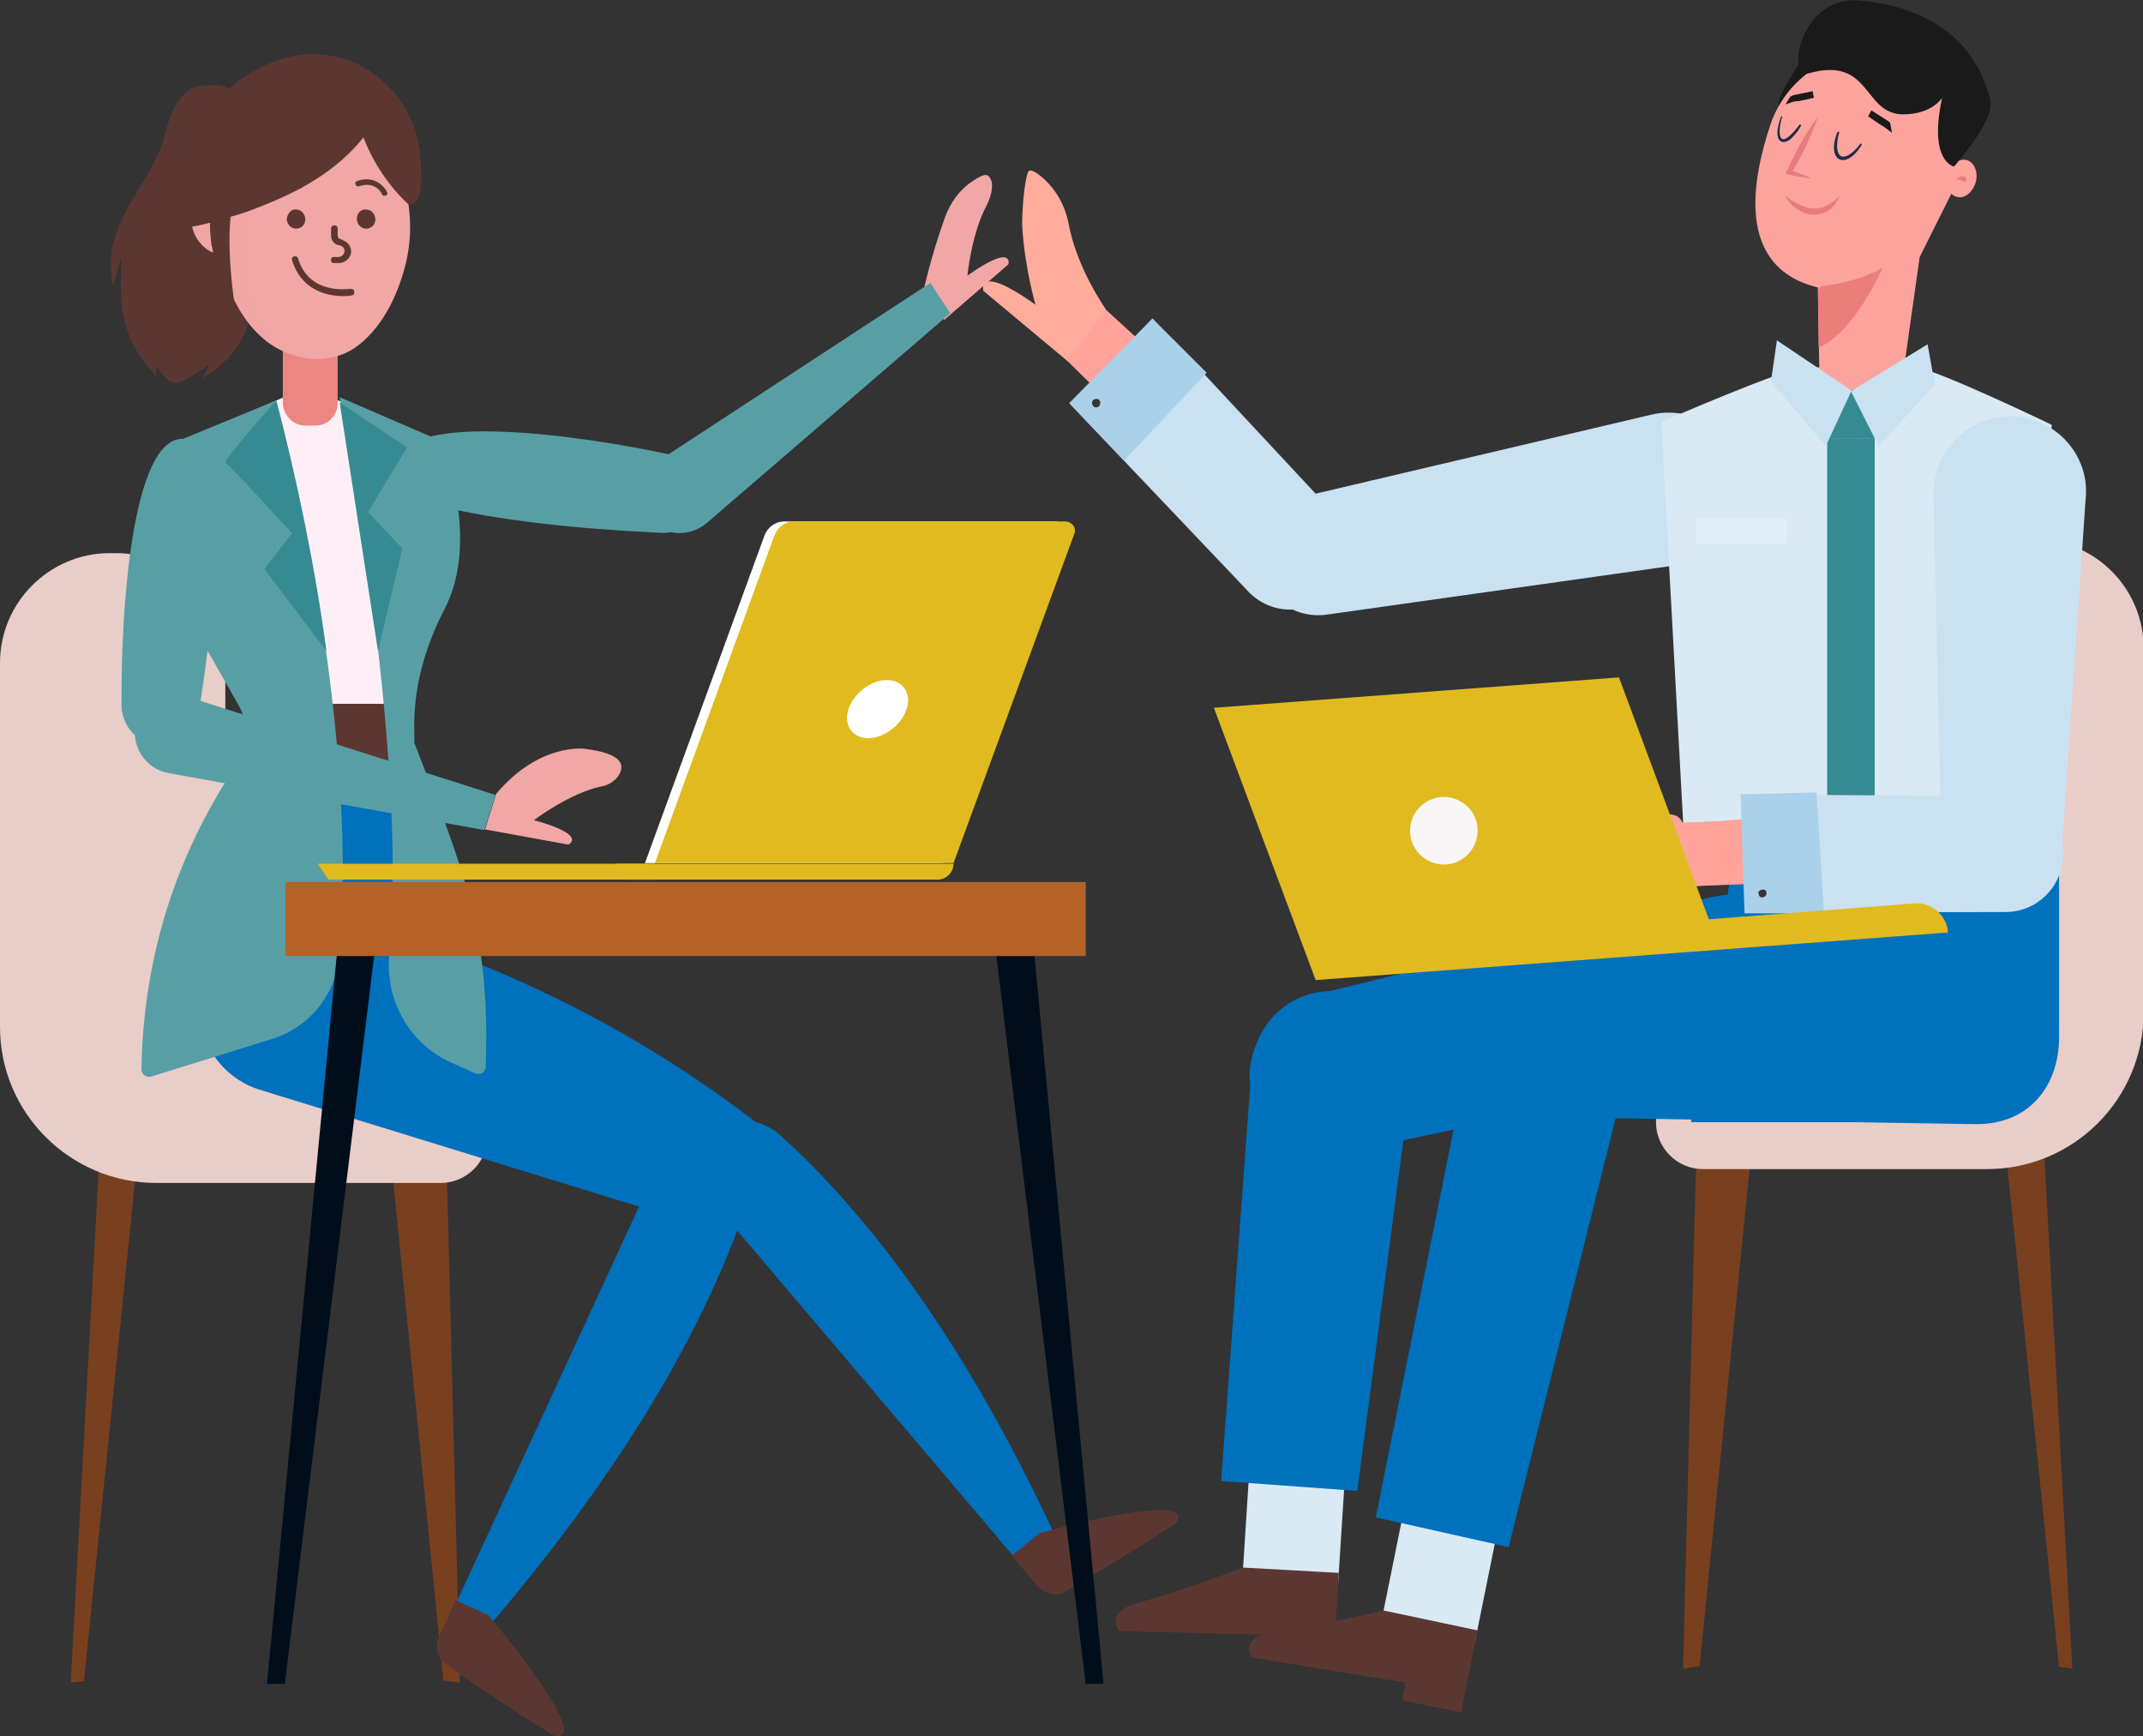
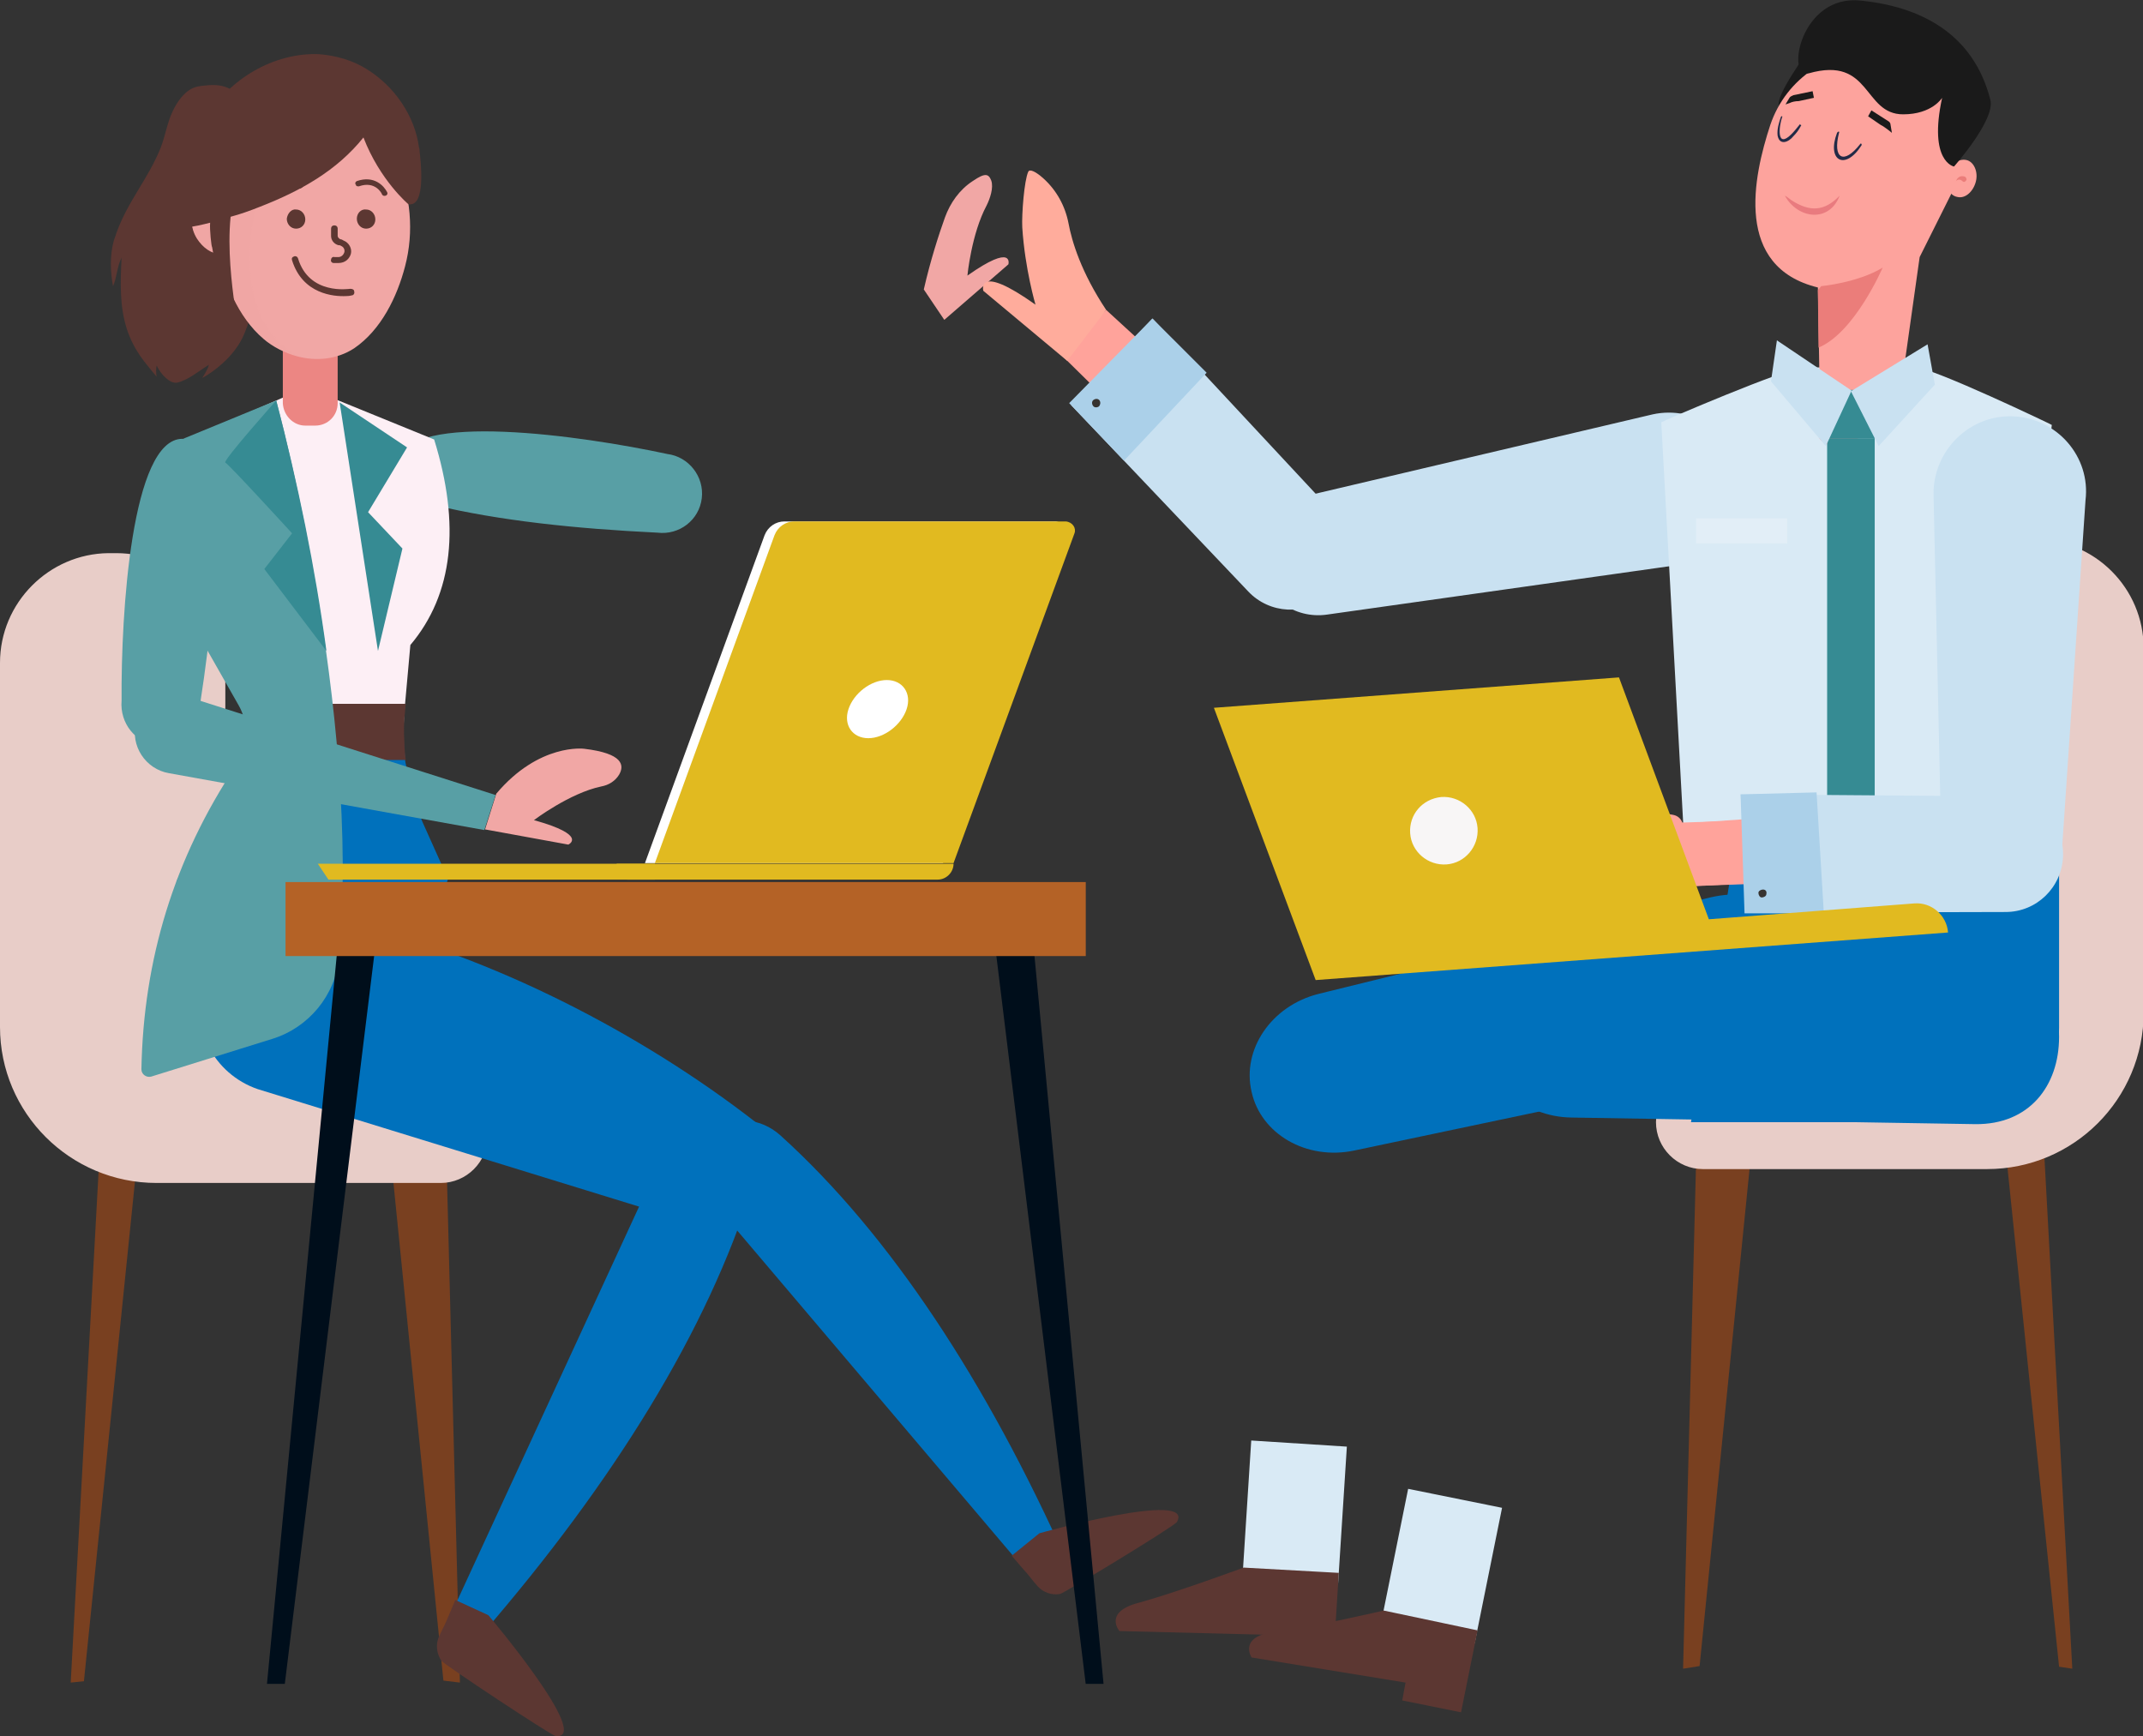
<svg xmlns="http://www.w3.org/2000/svg" version="1.1" x="0px" y="0px" viewBox="0 0 324.3 262.7" style="enable-background:new 0 0 324.3 262.7;" xml:space="preserve">
  <rect x="0" y="0" width="324.3" height="262.7" fill="#333333" stroke="none" />
  <style type="text/css">
	.st0{fill:#17659C;}
	.st1{fill:#3D93CC;}
	.st2{fill:#D9EAF5;}
	.st3{fill:#4F9DD1;}
	.st4{fill:#0071BC;}
	.st5{fill:#676575;}
	.st6{fill:none;stroke:#2988C7;stroke-width:0.75;stroke-linecap:round;stroke-miterlimit:10;}
	.st7{fill:#4296CD;}
	.st8{fill:#FBBEAA;}
	.st9{fill:#DE8A8C;}
	.st10{fill:#63A8D6;}
	.st11{fill:#F4A34A;}
	.st12{fill:#F9D0A3;}
	.st13{fill:#F8C791;}
	.st14{fill:#FEF5EB;}
	.st15{opacity:0.4;fill:#F4A34A;}
	.st16{fill:#8CBFE1;}
	.st17{fill:#908F9A;}
	.st18{fill:#403D4F;}
	.st19{fill:#A4A3AC;}
	.st20{fill:#FFC108;}
	.st21{fill:#FF9408;}
	.st22{fill:none;stroke:#73102A;stroke-width:0.5;stroke-linecap:round;stroke-miterlimit:10;}
	.st23{fill:#5C3732;}
	.st24{fill:#E7AAAB;}
	.st25{fill:#589FA5;}
	.st26{fill:#F8F3F4;}
	.st27{fill:#368B93;}
	.st28{opacity:0.5;fill:#E7AAAB;}
	.st29{fill:#1D1D1B;stroke:#000000;stroke-width:0.25;stroke-miterlimit:10;}
	.st30{fill:#A1C6DA;}
	.st31{fill:#F18380;}
	.st32{fill:#73102A;}
	.st33{fill:#D65155;}
	.st34{fill:#FFFFFF;}
	.st35{fill:#BCEBFF;}
	.st36{fill:#A8A8A8;}
	.st37{fill:#000E1B;}
	.st38{fill:#FFAC9C;}
	.st39{fill:#0170BF;}
	.st40{fill:#2743AB;}
	.st41{fill:none;}
	.st42{fill:#C69B22;}
	.st43{fill:#E1BA20;}
	.st44{fill:none;stroke:#211F29;stroke-width:6;stroke-miterlimit:10;}
	.st45{fill:#794020;}
	.st46{fill:#E8CDC8;}
	.st47{fill:#FFA39B;}
	.st48{fill:#C9E1F1;}
	.st49{fill:#ABD0E9;}
	.st50{fill:#373330;}
	.st51{fill:#1A1A1A;}
	.st52{fill:#FDA39D;}
	.st53{fill:#EB7D7A;}
	.st54{fill:#E97B7F;}
	.st55{opacity:0.26;fill:#FCFCFC;}
	.st56{fill:#222A46;}
	.st57{fill:#FFA39B;stroke:#FFA39B;stroke-width:0.665;stroke-miterlimit:10;}
	.st58{fill:#F1A7A5;}
	.st59{fill:#FDEFF5;}
	.st60{fill:#EC8683;}
	.st61{opacity:0.5;fill:#F1A7A5;}
	.st62{fill:#B46226;}
	.st63{fill:#F8F6F6;}
	.st64{fill:#127BC1;}
	.st65{fill:#486E9E;}
	.st66{fill:none;stroke:#231F20;stroke-miterlimit:10;}
	.st67{fill:none;stroke:#231F20;stroke-width:3;stroke-miterlimit:10;}
	.st68{fill:#1A2E35;}
	.st69{opacity:0.3;fill:#FFFFFF;}
	.st70{fill:#007CFF;}
	.st71{opacity:0.3;fill:#0170BF;}
	.st72{opacity:0.3;}
	.st73{fill:#358C93;}
	.st74{opacity:0.4;}
	.st75{fill:none;stroke:#1A2E35;stroke-width:0.75;stroke-miterlimit:10;}
	.st76{fill:#FFAE9D;}
	.st77{opacity:0.2;}
	.st78{opacity:0.2;fill:none;stroke:#000000;stroke-width:0.5;stroke-linecap:round;stroke-linejoin:round;stroke-miterlimit:10;}
	.st79{opacity:0.8;fill:#FFFFFF;}
	.st80{fill:#D95E60;stroke:#C13F43;stroke-width:0.5;stroke-linecap:round;stroke-linejoin:round;stroke-miterlimit:10;}
	.st81{fill:none;stroke:#007CFF;stroke-width:0.75;stroke-linecap:round;stroke-linejoin:round;stroke-miterlimit:10;}
	.st82{fill:#000615;}
	.st83{fill:#0541AF;}
	.st84{fill:#FCE479;}
	.st85{fill:#FDF2A7;}
	.st86{fill:#FDC324;}
	.st87{fill:#FDCF23;}
	.st88{fill:#E2B71E;}
	.st89{fill:#FBED99;}
	.st90{fill:#FDD870;}
	.st91{fill:#E1B01F;}
	.st92{fill:#FDE677;}
	.st93{fill:#FCF19F;}
	.st94{fill:#FBE596;}
	.st95{fill:#FCF2A2;}
	.st96{fill:#FCE193;}
	.st97{fill:#FCF19E;}
	.st98{fill:#FBF2A0;}
	.st99{fill:#FDF19F;}
	.st100{fill:#FF9A79;}
	.st101{fill:#1A4D51;}
	.st102{fill:#91A89F;}
	.st103{fill:#536970;}
	.st104{fill:#2B454E;}
	.st105{fill:#C76668;}
	.st106{fill:#FFBEA8;}
	.st107{fill:#ECECEC;}
	.st108{fill:#FCFCFC;}
	.st109{fill:#F5F5F5;}
	.st110{display:none;}
	.st111{display:inline;fill:#2B454E;}
	.st112{display:inline;fill:#405860;}
	.st113{display:inline;fill:#FCFCFC;}
	.st114{display:inline;}
	.st115{fill:#F3F3F3;}
	.st116{fill:#E7A515;}
	.st117{fill:#B6781E;}
	.st118{fill:#E7A516;}
	.st119{fill:#E6A516;}
	.st120{fill:#B7781D;}
	.st121{fill:#B7791C;}
	.st122{fill:#FECB66;}
	.st123{fill:#FDCB63;}
	.st124{fill:#FECA67;}
	.st125{fill:#827F94;}
	.st126{fill:none;stroke:#3B4A54;stroke-width:0.75;stroke-linecap:round;stroke-miterlimit:10;}
	.st127{fill:#F4FFD1;}
	.st128{opacity:0.4;fill:#ACCC4E;}
	.st129{fill:#211F29;}
	.st130{fill:#F2A9A7;}
	.st131{fill:#F2A9A7;stroke:#F2A9A7;stroke-width:0.665;stroke-miterlimit:10;}
	.st132{opacity:0.26;fill:#FFFFFF;}
	.st133{fill:#F2A8A6;}
	.st134{fill:#EB7E7B;}
	.st135{fill:#D9E1EB;}
</style>
  <g id="BACKGROUND">
</g>
  <g id="OBJECTS">
</g>
  <g id="Слой_3">
    <g>
      <g>
        <g>
          <polygon class="st45" points="256.7,174.6 254.7,252.5 257.2,252.1 265.1,173.5     " />
        </g>
        <g>
          <polygon class="st45" points="303.4,172.9 311.6,252.2 313.6,252.5 309.3,173.6     " />
        </g>
      </g>
      <path class="st46" d="M290.2,137.9V98.1c0-9.1,7.4-16.5,16.5-16.5h1.2c9.1,0,16.5,7.4,16.5,16.5v55.1c0,13.1-10.6,23.7-23.7,23.7    h-43c-3.9,0-7.1-3.2-7.1-7.1l0,0c0-3.9,3.2-7.1,7.1-7.1h7.9C279.1,162.6,290.2,151.5,290.2,137.9z" />
    </g>
    <g>
      <g>
        <g>
          <g>
            <g>
              <rect x="211" y="226.4" transform="matrix(-0.98 -0.198 0.198 -0.98 385.12 512.287)" class="st2" width="14.5" height="20.9" />
              <g>
                <g>
                  <path class="st23" d="M223.6,246.7l-2.5,12.4l-8.9-1.8l0.5-2.7l-23.3-3.8c0,0-2.1-3.2,3.6-3.9c5.7-0.7,16.4-3.2,16.4-3.2          L223.6,246.7z" />
                </g>
              </g>
            </g>
-             <path class="st4" d="M246.9,159.6l-18.6,74.5l-20.1-4.5l15.1-75.3c1.3-6.7,7.9-10.9,14.5-9.4l0,0       C244.4,146.3,248.5,153,246.9,159.6z" />
          </g>
          <path class="st4" d="M311.6,156.9c0,7.4-4.5,13.3-12.7,13.2l-61.1-1c-7.3-0.1-13.2-5.5-13.2-12.1l0,0c0-6.6,5.8-12,13.2-12.2      l61.1-1.1C307,143.6,311.6,149.5,311.6,156.9L311.6,156.9z" />
        </g>
        <path class="st4" d="M255.9,169.8h43.7c6.6,0,12-6.4,12-14.3v-28.7h-48.8L255.9,169.8z" />
      </g>
      <g>
        <path class="st4" d="M276.3,145.3c1.6,7.2-3.6,14.5-11.6,16.2l-59.8,12.6c-7.2,1.5-14.1-2.5-15.5-8.9l0,0     c-1.5-6.4,3-13,10.1-14.8l59.3-14.6C266.8,133.9,274.6,138.1,276.3,145.3L276.3,145.3z" />
        <g>
          <g>
            <rect x="188.7" y="218.5" transform="matrix(-0.998 -6.393162e-02 6.393162e-02 -0.998 376.838 469.882)" class="st2" width="14.5" height="20.9" />
            <g>
              <g>
                <path class="st23" d="M202.6,238l-0.8,12.7l-9-0.6l0.2-2.7l-23.6-0.6c0,0-2.5-2.9,3-4.3c5.5-1.5,15.8-5.3,15.8-5.3L202.6,238         z" />
              </g>
            </g>
          </g>
-           <path class="st4" d="M213.6,163.2l-8.2,62.4l-20.6-1.5l4.6-62.6c0.4-6.8,6.2-12,13-11.5l0,0      C209.2,150.5,214.3,156.4,213.6,163.2z" />
        </g>
      </g>
    </g>
    <g>
      <g>
        <path class="st47" d="M199.8,77.1l53.5-9.7c3.5-0.6,6.9,1.7,7.4,5.2l0,0c0.6,3.5-1.8,6.8-5.3,7.4l-53.8,8.1     c-3,0.4-5.8-1.6-6.3-4.6l0,0C194.8,80.5,196.8,77.6,199.8,77.1z" />
        <path class="st48" d="M264,72.1L264,72.1c-1.1-6.5-7.5-10.8-13.9-9.4l-52.7,12.4c-4.7,1.1-7.7,5.6-6.9,10.4l0,0     c0.8,4.9,5.4,8.2,10.3,7.5l53.1-7.5C260.5,84.7,265.1,78.6,264,72.1z" />
      </g>
      <g>
        <g>
          <path class="st47" d="M192.2,84.8l-31.4-30.9l6.6-7l32.5,29.8c2.3,2.1,2.4,5.7,0.3,7.9l0,0C198,86.9,194.4,87,192.2,84.8z" />
          <path class="st48" d="M174.4,48.2l27.3,29.3c3.4,3.6,3.1,9.3-0.7,12.6l0,0c-3.5,3.1-8.9,2.8-12.1-0.6l-26.8-28.2L174.4,48.2z" />
          <g>
            <polygon class="st49" points="182.6,56.4 170.1,69.7 161.8,61 174.4,48.2      " />
            <path class="st50" d="M166.4,60.6c-0.2-0.3-0.6-0.3-0.9-0.1c-0.3,0.2-0.3,0.6-0.1,0.9c0.2,0.3,0.6,0.3,0.9,0.1       C166.5,61.3,166.6,60.9,166.4,60.6z" />
          </g>
        </g>
      </g>
    </g>
    <path class="st2" d="M289.9,55.6H273c-2.5,0-21.6,8.2-21.6,8.3l3.5,64h48.2l7.4-63.6C310.6,64.3,292.4,55.6,289.9,55.6z" />
    <path class="st51" d="M273.5,7.9c0,0-4.8,6.5-4.3,8.1h7L273.5,7.9z" />
    <path class="st52" d="M267.9,18.9c2.4-7.1,9.3-11.7,16.7-10.9c2.2,0.3,4.5,1,6.5,2.6c4.8,3.7,5,12.1,4.4,18.3l-5,10l-3.4,24.1   c-16.3,10.8-11.7-2.1-11.7-2.1l-0.3-17.4C262.4,40.4,265.3,26.8,267.9,18.9z" />
    <path class="st53" d="M275.6,43.3c0,0,5.5-0.5,9.3-2.8c0,0-4.2,9.8-9.7,12.1l-0.1-8.7L275.6,43.3z" />
    <g>
      <path class="st52" d="M294.7,26.5c-0.4,1.6,0.3,3.1,1.5,3.3c1.2,0.3,2.4-0.8,2.8-2.3s-0.3-3.1-1.5-3.3S295.1,24.9,294.7,26.5z" />
      <g>
        <path class="st53" d="M296.8,27c0,0.2,0.1,0.4,0.3,0.5s0.4-0.1,0.5-0.3c0-0.2-0.1-0.4-0.3-0.5C297,26.7,296.8,26.8,296.8,27z" />
        <path class="st53" d="M297.2,26.7c0,0-0.8-0.3-1.2,0.7c0,0,0.4-0.5,1,0L297.2,26.7z" />
      </g>
    </g>
    <g>
      <path class="st54" d="M278.4,29.6c-1.6,4.2-6.4,3.5-8.3,0c0.4,0.2,0.7,0.5,1,0.7C273.9,32.1,276.1,32,278.4,29.6L278.4,29.6z" />
    </g>
    <g>
-       <path class="st54" d="M275.1,17.7c-1,3-2.4,5.8-4,8.5c0,0-0.2-0.5-0.2-0.5c1.1,0.4,2.2,0.8,3.3,1.3c-1.4-0.1-2.7-0.4-4-0.7    C271.6,23.2,273.1,20.3,275.1,17.7L275.1,17.7z" />
-     </g>
+       </g>
    <path class="st51" d="M282.7,17.6l0.5-0.9l2.5,1.6c0.2,0.1,0.4,0.3,0.4,0.6l0.2,1.2l-0.5-0.4c-0.4-0.3-0.8-0.6-1.2-0.8L282.7,17.6z   " />
    <path class="st51" d="M274.5,14.8l-0.2-1l-2.9,0.6c-0.2,0.1-0.5,0.2-0.6,0.4l-0.6,1l0.6-0.2c0.4-0.2,0.9-0.3,1.4-0.3L274.5,14.8z" />
    <g>
      <rect x="276.5" y="59" class="st27" width="7.3" height="7.3" />
      <polygon class="st27" points="283.7,128.9 280.3,132.5 276.5,128.9 276.5,66.3 283.7,66.3   " />
      <g>
        <polygon class="st48" points="280.1,59.2 284.3,67.5 292.8,58.2 291.7,52.1    " />
        <polygon class="st48" points="280.2,59.1 276.3,67.5 268,57.7 268.9,51.5    " />
      </g>
    </g>
    <rect x="256.7" y="78.5" transform="matrix(-1 -1.224647e-16 1.224647e-16 -1 527.157 160.73)" class="st55" width="13.8" height="3.8" />
    <g>
      <path class="st56" d="M278.3,20.1c-1,3.9,0.7,4.9,3.2,1.7c0.1-0.2,0.3,0,0.2,0.2c-2.5,3.9-5.3,2.3-3.7-1.9    C278.2,19.8,278.4,19.9,278.3,20.1L278.3,20.1z" />
    </g>
    <g>
      <path class="st56" d="M269.7,17.7c-0.5,1.4-0.9,4.9,1.4,2.6c0.4-0.4,0.8-0.9,1.2-1.4c0-0.1,0.1-0.1,0.2,0c0.1,0,0.1,0.1,0,0.2    c-0.3,0.6-0.7,1.1-1.1,1.5c-0.7,0.9-2.1,1.5-2.4-0.1c-0.1-1,0.2-1.9,0.5-2.8C269.6,17.5,269.8,17.6,269.7,17.7L269.7,17.7z" />
    </g>
    <path class="st51" d="M281.7,0.1c8.7,0.9,16.9,4.8,19.5,15c0.8,3-5.5,10.1-5.5,10.1s-3.9-0.7-1.8-10.4c0,0-1.5,2.5-5.9,2.5   c-6.1,0-4.8-8.9-14.3-6.2C270.2,12,272.4-1,281.7,0.1z" />
    <g>
      <g>
        <g>
          <g>
            <polygon class="st47" points="243.8,124.8 244.4,134.8 263.4,133.7 262.8,124.2      " />
            <path class="st57" d="M239.3,134.3c0-0.8,2.7-1,5.1-1.4c0.4-0.1,0.8,0.1,1,0.6c0,0,0,0,0,0c0.1,0.5-0.2,0.9-0.7,1       C242.9,134.9,239.3,135.3,239.3,134.3z" />
            <path class="st57" d="M245.3,131.4c0.1,0.4-0.2,0.8-0.7,0.9c-2.6,0.3-4.9,0.7-5-0.6c0-0.7,2.3-0.9,4.8-0.9       C244.8,130.7,245.2,131,245.3,131.4C245.3,131.4,245.3,131.4,245.3,131.4z" />
            <path class="st57" d="M239.4,128.8c0-1.6,2.3-0.6,5.2-0.7c0.6,0,1.1,0.5,1.1,1.1c0,0,0,0,0,0c-0.1,0.6-0.5,1-1.1,1       C242,130,239.4,130.1,239.4,128.8z" />
            <path class="st57" d="M245.8,126.7c-0.2,0.5-0.7,0.7-1.2,0.7c-2.1-0.2-4.8,0.3-4.3-1.2c0.4-1.3,1.5-1.1,4.4-1.2       C245.6,124.9,246.2,125.9,245.8,126.7C245.8,126.7,245.8,126.7,245.8,126.7z" />
            <path class="st47" d="M243.1,120.6c0.6,2.6,3.1,3.9,3.1,3.9s0.9,0.6,1.5,1.2c1.6,1.6,4.1,2,6.1,0.9c0,0,0.1,0,0.1-0.1       c1.3-0.9,0.9-2.9-0.7-3.2c-1.4-0.2-2.7-0.6-4.1-1.1c-2.3-0.9-3.9-1.5-5.1-3.2C243.7,118.6,243,119.9,243.1,120.6z" />
          </g>
          <path class="st47" d="M302.2,132.4l-44,1.6l-0.5-9.6l43.9-3.1c3.1-0.2,5.8,2.1,5.9,5.2l0,0C307.7,129.7,305.3,132.3,302.2,132.4      z" />
        </g>
        <path class="st48" d="M263.4,120.2l40.1,0.3c5,0,8.9,4.2,8.7,9.1l0,0c-0.2,4.7-4,8.4-8.7,8.4l-38.9,0.1L263.4,120.2z" />
        <g>
          <polygon class="st49" points="274.9,119.9 276,138.2 264,138.2 263.4,120.2     " />
          <path class="st50" d="M266.8,134.6c-0.3,0-0.7,0.2-0.7,0.5c0,0.3,0.2,0.7,0.5,0.7c0.3,0,0.7-0.2,0.7-0.5      C267.4,134.9,267.2,134.6,266.8,134.6z" />
        </g>
      </g>
      <g>
        <path class="st47" d="M296.4,126.8l1.6-54.4c0.1-3.6,3.1-6.3,6.7-6.2h0c3.6,0.2,6.3,3.2,6.1,6.8l-3.2,54.3     c-0.2,3-2.8,5.4-5.8,5.2l0,0C298.7,132.4,296.3,129.9,296.4,126.8z" />
        <path class="st48" d="M304.7,63L304.7,63c-6.6-0.3-12.1,5.1-12.1,11.7l1.2,54.1c0.1,4.8,3.9,8.7,8.7,8.9l0,0     c4.9,0.2,9.2-3.6,9.5-8.5l3.6-53.5C316.4,69.1,311.3,63.3,304.7,63z" />
      </g>
    </g>
    <g>
      <g>
        <g>
          <g>
            <polygon class="st45" points="67.6,176.8 69.6,254.6 67.1,254.3 59.2,175.6      " />
          </g>
          <g>
            <polygon class="st45" points="20.8,175.1 12.7,254.4 10.7,254.6 15,175.8      " />
          </g>
        </g>
        <path class="st46" d="M34.1,140v-39.8c0-9.1-7.4-16.5-16.5-16.5h-1.2C7.4,83.8,0,91.2,0,100.3l0,55.1C0,168.4,10.6,179,23.7,179     h43c3.9,0,7.1-3.2,7.1-7.1l0,0c0-3.9-3.2-7.1-7.1-7.1h-7.9C45.2,164.8,34.1,153.7,34.1,140z" />
      </g>
    </g>
    <g>
      <path class="st4" d="M119.9,181.2L119.9,181.2c-1.5,4-6,6-10,4.5L48.2,164c-6.5-2.5-9.9-9.8-7.4-16.2l0,0    c2.5-6.4,9.8-9.6,16.4-7.1c21.2,5.8,43.5,17.8,60.4,31.7C120.2,174.5,121.1,178.1,119.9,181.2z" />
      <path class="st4" d="M161.5,236.4l-4.3,3.6L108,182c-2.9-3.5-2.8-8.3,0.2-10.9l0,0c2.7-2.3,6.9-2,9.9,0.7    C134.7,186.8,149.3,209.1,161.5,236.4z" />
      <path class="st23" d="M157.3,232c0,0,23.6-6.6,20.8-1.7c-0.3,0.6-17.1,10.8-17.7,10.9c-1.2,0.2-2.5-0.2-3.4-1.2    c-0.8-0.9-1.5-1.9-2.1-2.5l-1.8-2.1L157.3,232z" />
      <path class="st4" d="M112.3,179.4L112.3,179.4c-1.4,4-5.8,6.2-10,4.9L39,164.8c-6.7-2.3-10.4-9.5-8.2-16l0,0    c2.2-6.5,9.5-10,16.2-7.7c21.7,5.1,44.8,16.3,62.5,29.5C112.3,172.7,113.4,176.2,112.3,179.4z" />
      <path class="st4" d="M73.1,247.1l-5.1-2.3l32.3-70c1.9-4.2,6.4-6.2,10-4.5l0,0c3.2,1.5,4.7,5.5,3.5,9.4    C107.1,201.2,92.9,224.2,73.1,247.1z" />
      <path class="st23" d="M73.9,244.4c0,0,15.9,18.8,10.2,18.3c-0.7-0.1-17-10.9-17.3-11.4c-0.7-1-0.9-2.4-0.4-3.6    c0.5-1.1,1.1-2.2,1.4-3l1.1-2.6L73.9,244.4z" />
      <g>
        <g>
          <path class="st23" d="M41.2,37c-0.7-3.3-2-6-2.7-9.2c-0.3-1.4,1.1-12.1-3.8-14.4c-1-0.5-2.1-0.6-3.2-0.5c-1,0.1-2.1,0.1-3.1,0.9      c-0.9,0.7-1.7,1.8-2.3,3.1c-0.8,1.7-1.1,3.7-1.8,5.5c-1.9,4.7-5,8.1-6.7,12.9c-0.1,0.4-0.3,0.8-0.4,1.2      c-0.6,2.2-0.5,4.7-0.1,6.8c0.6-1.3,0.6-3,1.3-4.3c-0.2,3.8-0.3,7.4,0.8,10.8c1.1,3.3,2.7,5,4.5,7.2c-0.1-0.6-0.1-1.1,0-1.7      c0.6,1.3,2,2.8,3.1,2.6c1.7-0.4,3.2-1.7,4.8-2.7c-0.1,0.6-0.7,1.5-1,2c2-1.1,4.6-3.2,6-5.9c1.3-2.6,2-6.1,2.5-9.1      c0.5,1.5,0.4,3.5,0.5,5.1C41.1,44.5,41.8,40.1,41.2,37z" />
        </g>
      </g>
      <g>
        <g>
          <path class="st58" d="M142.9,48.4l9.7-8.4c0,0,0.9-3.3-6.2,1.7c0,0,0.6-6.3,2.9-10.6c0.5-1,1.1-2.7,0.7-3.8      c-0.4-1-0.9-1.2-2.8,0.1c-2,1.3-3.4,3.3-4.2,5.5c-0.9,2.5-2.2,6.5-3.2,10.9L142.9,48.4z" />
        </g>
        <g>
          <path class="st38" d="M161.5,54.6L148.8,44c0,0-1.1-4.3,7.9,2.1c0,0-1.6-5.4-2-11.7c-0.1-2,0.3-7.1,0.9-8.4c0.2-0.5,1.2,0,2.3,1      c2,1.8,3.3,4.2,3.8,6.8c0.5,2.7,1.9,7.4,5.7,13.1L161.5,54.6z" />
        </g>
        <path class="st25" d="M106.2,75.4L106.2,75.4c-0.4,3.3-3.4,5.6-6.7,5.2c-12.4-0.6-23.9-1.8-33.9-4.2c-3.3-0.4-5.7-3.4-5.3-6.7     l0,0c1.5-7.5,27.7-3.8,40.7-1C104.2,69.1,106.6,72.1,106.2,75.4z" />
-         <path class="st25" d="M140.8,42.8l3,4.6l-36.8,31.7c-2.8,2.4-7,2-9-0.9l0,0c-1.9-2.7-1.2-6.5,1.7-8.5L140.8,42.8z" />
      </g>
      <path class="st59" d="M62.1,97.6l-0.8,8.9l-0.1,1.1c-0.1,1.6-0.2,3.2-0.1,4.8H38.8v-0.2c0-0.2,0-0.4,0-0.6c-0.1-1.8-0.5-3.5-1.4-5    c-0.2-0.4-0.4-0.8-0.7-1.2C26,90.1,26.4,67.4,26.4,67.4l17-7.5h6.1l16.2,6.6C69.7,79.4,68.6,89.9,62.1,97.6z" />
      <path class="st4" d="M67.8,133c-2.9,9.8-19.3,25.7-19.3,25.7c-6.7-15.5-21.8-25.3-21.8-25.3c2-4.4,6.3-10.1,9.3-13.7    c0.2-0.2,0.4-0.5,0.5-0.7c0-0.1,0.1-0.1,0.1-0.2c0.2-0.2,0.3-0.5,0.5-0.8c0,0,0,0,0,0c0.1-0.2,0.3-0.5,0.4-0.8    c0-0.1,0.1-0.2,0.1-0.3c0.1-0.2,0.2-0.4,0.3-0.6c0-0.1,0.1-0.2,0.1-0.2c0.1-0.2,0.1-0.4,0.2-0.6c0.1-0.4,0.2-0.9,0.3-1.3    c0-0.2,0.1-0.4,0.1-0.6c0.1-0.5,0.1-0.9,0.1-1.4h22.4c0,0.4,0,0.9,0.1,1.3c0,0.4,0.1,0.9,0.1,1.3c0,0.4,0.1,0.8,0.2,1.2    c0,0.4,0.1,0.8,0.2,1.2c0.1,0.8,0.3,1.6,0.6,2.4c0.1,0.3,0.2,0.6,0.3,0.9c0.1,0.3,0.2,0.6,0.3,1c0.1,0.4,0.3,0.8,0.4,1.2    c0.2,0.5,0.4,1.1,0.6,1.6L67.8,133z" />
      <path class="st23" d="M38.5,115h22.9c-0.1-0.9-0.2-1.7-0.2-2.6c-0.1-1.6-0.1-3.2,0.1-4.8l0.1-1.1H37.4L38.5,115z" />
-       <path class="st25" d="M51.4,60.1c0,0,10.5,53.4,7.5,84.5c-0.6,6.8,3.1,13.3,9.2,16.1l3.8,1.7c0.9,0.4,1.8-0.4,1.6-1.3    c0.8-20.6-4-31-10.8-48.7l0-1.7c-0.2-6.5,1.6-12.8,4.6-18.6c2.4-4.6,3.9-12.5-0.4-25.3L51.4,60.1z" />
      <polygon class="st27" points="51.4,60.9 61.6,67.7 55.7,77.5 60.9,83 57.2,98.5   " />
      <path class="st25" d="M41.8,60.6c0,0,12.9,47.1,9.5,84.2c-0.5,5.8-4.6,10.7-10.1,12.4l-18.3,5.7c-0.7,0.2-1.5-0.3-1.5-1.1    c0.3-16.5,4.9-31.9,14.4-46.1c1.8-2.7,1.9-6.2,0.3-9l-7-12.3C27.6,84,26.4,74.4,26,67.1L41.8,60.6z" />
      <path class="st27" d="M41.8,60.6c0,0-8.2,9.2-7.7,9.4c0.5,0.2,10.1,10.7,10.1,10.7L40,86.1l9.4,12.4    C47.7,85.9,45.1,73.2,41.8,60.6z" />
      <path class="st60" d="M46.2,64.4h1.5c1.9,0,3.4-1.5,3.4-3.4V50h-8.3v11C42.9,62.9,44.4,64.4,46.2,64.4z" />
      <path class="st58" d="M61.3,40.3c-1.2,4.6-3.6,9.6-7.7,12.4c-2.6,1.7-5.8,2-8.7,1.2c-1.8-0.5-3.6-1.4-5-2.6    c-2-1.7-3.5-3.9-4.6-6.2c-0.3-0.5-2.3-6.7-2.1-6.7c-1.2,0-2.5-0.9-3.4-2.3c-1.1-1.8-1-3.7,0.3-4.3c0.8-0.4,1.9-0.2,2.9,0.6    c0.6-8.9,5.3-17,11.5-18.9c0.8-0.3,1.7-0.4,2.5-0.4c2.2,0,4.4,0.7,6.4,1.9c3.5,2.3,5.3,5.9,6.7,9.6C62.1,29.5,62.7,35,61.3,40.3z" />
      <path class="st61" d="M44.9,53.8c-1.8-0.5-3.6-1.4-5-2.6c-2-1.7-3.5-3.9-4.6-6.2c-0.3-0.5-2.3-6.7-2.1-6.7c-1.2,0-2.5-0.9-3.4-2.3    c-1.1-1.8-1-3.7,0.3-4.3c0.8-0.4,1.9-0.2,2.9,0.6c0.6-8.9,5.3-17,11.5-18.9l0.1,1.1C44.6,14.5,29.1,44.3,44.9,53.8z" />
      <g>
        <g>
          <g>
            <path class="st23" d="M52.4,44.8c0.5,0,0.8-0.1,0.8-0.1c0.3,0,0.5-0.3,0.4-0.6c0-0.3-0.3-0.4-0.6-0.4c-0.2,0-6.2,1-7.9-4.6       c-0.1-0.3-0.4-0.4-0.6-0.3c-0.3,0.1-0.4,0.3-0.3,0.6C45.8,44.5,50.5,44.9,52.4,44.8z" />
          </g>
        </g>
        <g>
          <g>
            <path class="st23" d="M40.4,30.3c0.2,0,0.4-0.1,0.5-0.3c1.5-2.7,4.1-1.6,4.2-1.5c0.2,0.1,0.5,0,0.7-0.2c0.1-0.2,0-0.5-0.2-0.6       c-1.2-0.5-3.9-0.8-5.5,2c-0.1,0.2,0,0.5,0.2,0.7C40.3,30.3,40.4,30.3,40.4,30.3z" />
          </g>
        </g>
        <g>
          <g>
            <path class="st23" d="M53.9,28.1c0.1,0.1,0.3,0.1,0.4,0.1c2.5-0.9,3.5,1.1,3.5,1.2c0.1,0.2,0.3,0.3,0.6,0.2       c0.2-0.1,0.3-0.3,0.2-0.5c-0.5-1-2-2.6-4.6-1.7c-0.2,0.1-0.3,0.3-0.2,0.5C53.9,28,53.9,28,53.9,28.1z" />
          </g>
        </g>
        <path class="st23" d="M43.4,33.1c0,0.8,0.6,1.5,1.4,1.5c0.8,0,1.4-0.6,1.4-1.4c0-0.8-0.6-1.5-1.4-1.5     C44.1,31.6,43.5,32.3,43.4,33.1z" />
        <path class="st23" d="M54,33.1c0,0.8,0.6,1.5,1.4,1.5c0.8,0,1.4-0.6,1.4-1.4c0-0.8-0.6-1.5-1.4-1.5C54.6,31.6,54,32.3,54,33.1z" />
        <g>
          <path class="st23" d="M51.2,39.8C51.2,39.8,51.2,39.8,51.2,39.8c-0.2,0-0.5,0-0.7,0c-0.3,0-0.5-0.3-0.4-0.5      c0-0.3,0.3-0.5,0.5-0.4c0.2,0,0.4,0,0.6,0c0.5,0,0.8-0.4,0.9-0.7c0.1-0.3,0-0.8-0.5-1c-0.1-0.1-0.3-0.1-0.4-0.1      c-0.7-0.2-1.1-0.8-1.1-1.4v-1.1c0-0.3,0.2-0.5,0.5-0.5s0.5,0.2,0.5,0.5v1.1c0,0.2,0.2,0.4,0.4,0.5c0.2,0,0.3,0.1,0.5,0.2      c0.8,0.3,1.3,1.2,1.1,2C52.9,39.1,52.3,39.8,51.2,39.8z" />
        </g>
      </g>
      <path class="st23" d="M34.9,32.8c1.5-0.4,2.9-0.9,4.4-1.5C45.5,28.9,51,25.8,55,20.8c2.5,6.5,6.8,10.1,6.8,10.1    c2.8,0.5,1.8-7,1.7-8c0-0.2,0-0.4-0.1-0.6c-0.6-4.7-3.7-9.3-8-11.9c-2.1-1.3-4.6-2-7.1-2.2c-6.9-0.3-13.8,3.9-16.9,9.5    c-1.4,2.5-1.7,5.5-1.9,8.4c-0.1,1.4-0.2,2.8-0.4,4.2c0,0.1-0.1,0.2-0.1,0.3c-0.1,0.6-0.3,1.2-0.5,1.8c-0.1,0.3-0.4,0.6-0.6,1v0    c-0.2,0.3-0.4,0.7-0.4,1c0.2,0,0.5,0,0.7,0c1.2-0.1,2.4-0.4,3.6-0.7c-0.1,1,0.2,3.7,0.3,3.7c0.5,3.3,1.7,6.3,3.4,8.8    C35.1,43.1,34.4,37.7,34.9,32.8z" />
      <g>
        <g>
          <g>
            <path class="st58" d="M73.4,125.5l12.6,2.3c0,0,3.1-1.4-5.2-3.7c0,0,5.4-4.1,10.2-5.1c1.1-0.2,2.1-0.8,2.7-1.8       c0.8-1.4,0.6-3.2-5.3-3.9c0,0-6.8-0.9-13.3,6.8L73.4,125.5z" />
          </g>
        </g>
        <path class="st25" d="M23.8,112.7L23.8,112.7c3.3,0.3,6.2-2.2,6.4-5.6c1.9-12.3,3-23.8,2.8-34.1c0.3-3.3-2.2-6.3-5.4-6.6l0,0     c-7.7,0-9.3,26.4-9.2,39.6C18.1,109.5,20.6,112.5,23.8,112.7z" />
        <path class="st25" d="M75,120.3l-1.7,5.3L25.6,117c-3.6-0.6-5.9-4.2-5-7.6l0,0c0.9-3.2,4.4-5,7.7-4L75,120.3z" />
      </g>
    </g>
    <g>
      <g>
        <path class="st43" d="M141.9,133.1h-47l-1.6-2.4h51l0,0C144.3,132,143.2,133.1,141.9,133.1z" />
        <polygon class="st43" points="99.1,133.1 49.7,133.1 48.1,130.7 99.1,130.7    " />
        <path class="st34" d="M161,80.7l-18.3,49.9H97.6l18.1-49.6c0.5-1.3,1.7-2.1,3-2.1h41.1C160.7,79,161.3,79.9,161,80.7z" />
        <path class="st43" d="M162.6,80.7l-18.3,49.9H99.1l18.1-49.6c0.5-1.3,1.7-2.1,3-2.1h41.1C162.3,79,162.9,79.9,162.6,80.7z" />
        <path class="st34" d="M137.2,107.3c-0.8,2.4-3.4,4.4-5.8,4.4c-2.4,0-3.8-2-3-4.4c0.8-2.4,3.4-4.4,5.8-4.4     C136.6,102.9,138,104.9,137.2,107.3z" />
      </g>
      <g>
        <polygon class="st37" points="156.4,143.1 167,254.8 164.3,254.8 150.7,144    " />
        <polygon class="st37" points="51.1,143.1 40.4,254.8 43.1,254.8 56.7,144    " />
        <rect x="43.1" y="133.6" transform="matrix(-1 -1.347962e-06 1.347962e-06 -1 207.409 278.268)" class="st62" width="121.1" height="11.2" />
      </g>
    </g>
    <g>
      <path class="st43" d="M245,102.5l13.6,36.6l31.1-2.4c2.6-0.2,4.9,1.8,5.1,4.4l0,0l-95.7,7.2l-15.4-41.2L245,102.5z" />
      <path class="st63" d="M213.4,126.1c0.2,2.8,2.7,4.9,5.5,4.7c2.8-0.2,4.9-2.7,4.7-5.5c-0.2-2.8-2.7-4.9-5.5-4.7    C215.2,120.9,213.2,123.3,213.4,126.1z" />
    </g>
  </g>
</svg>